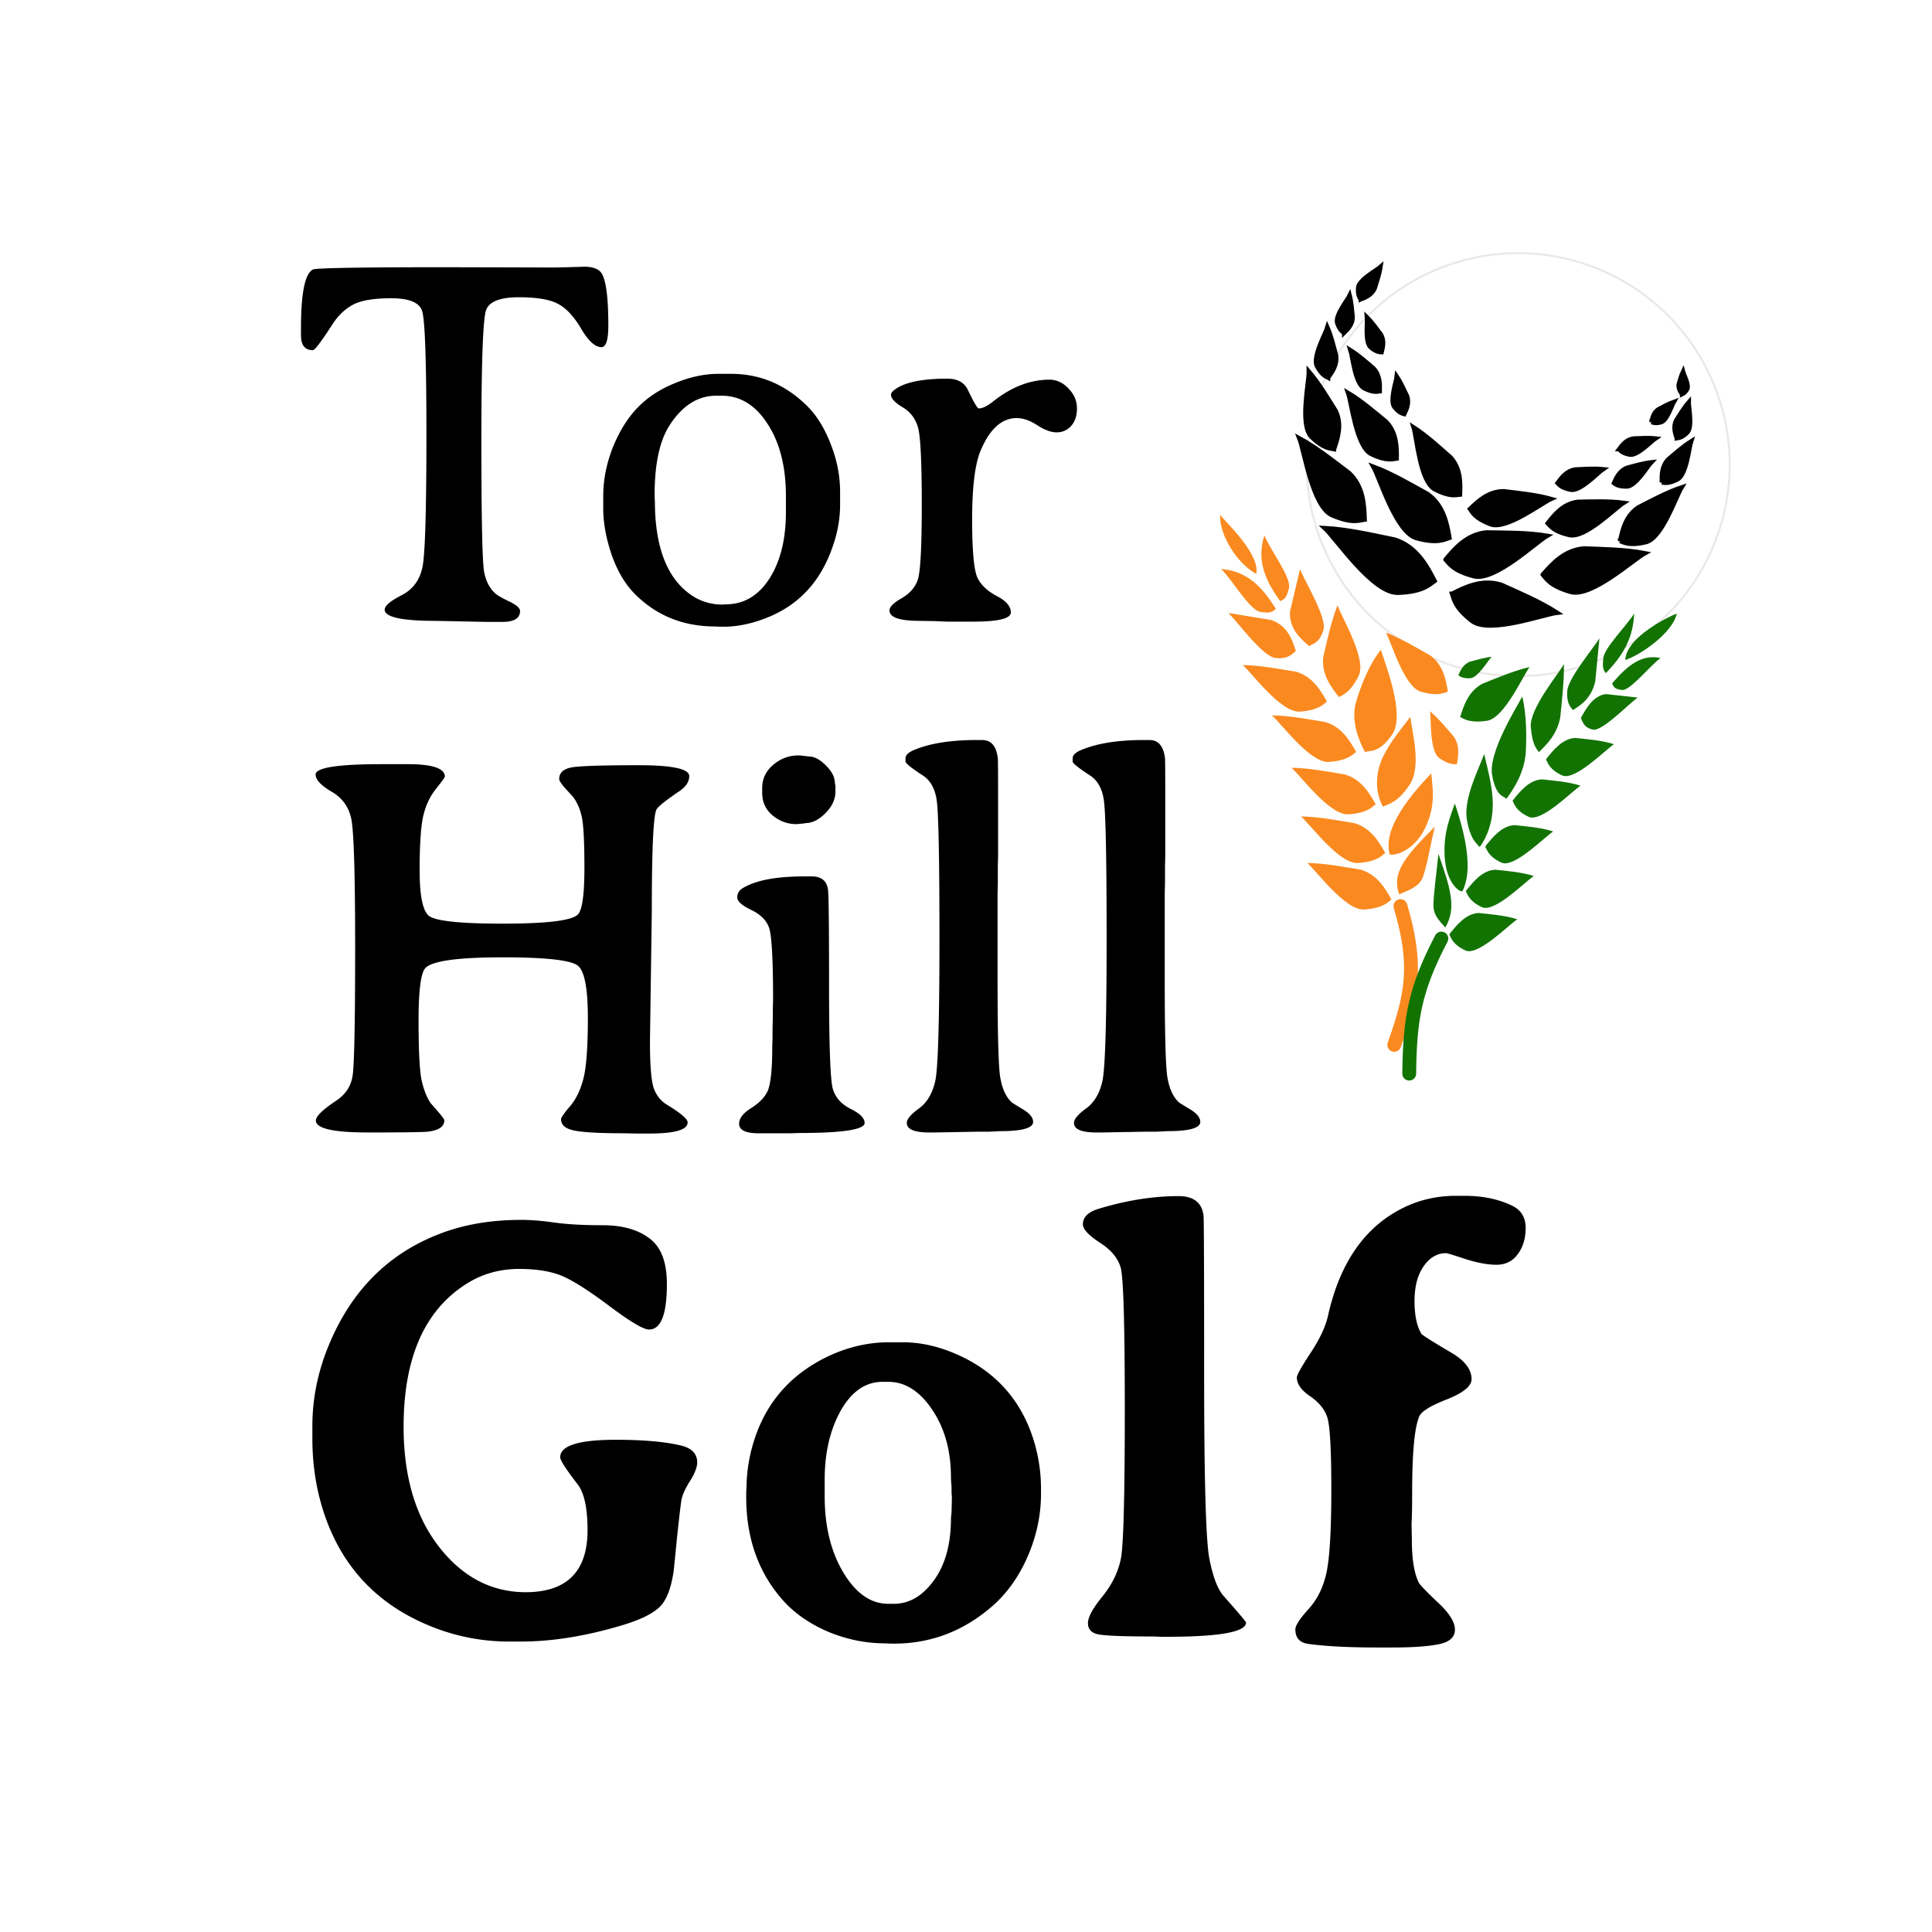
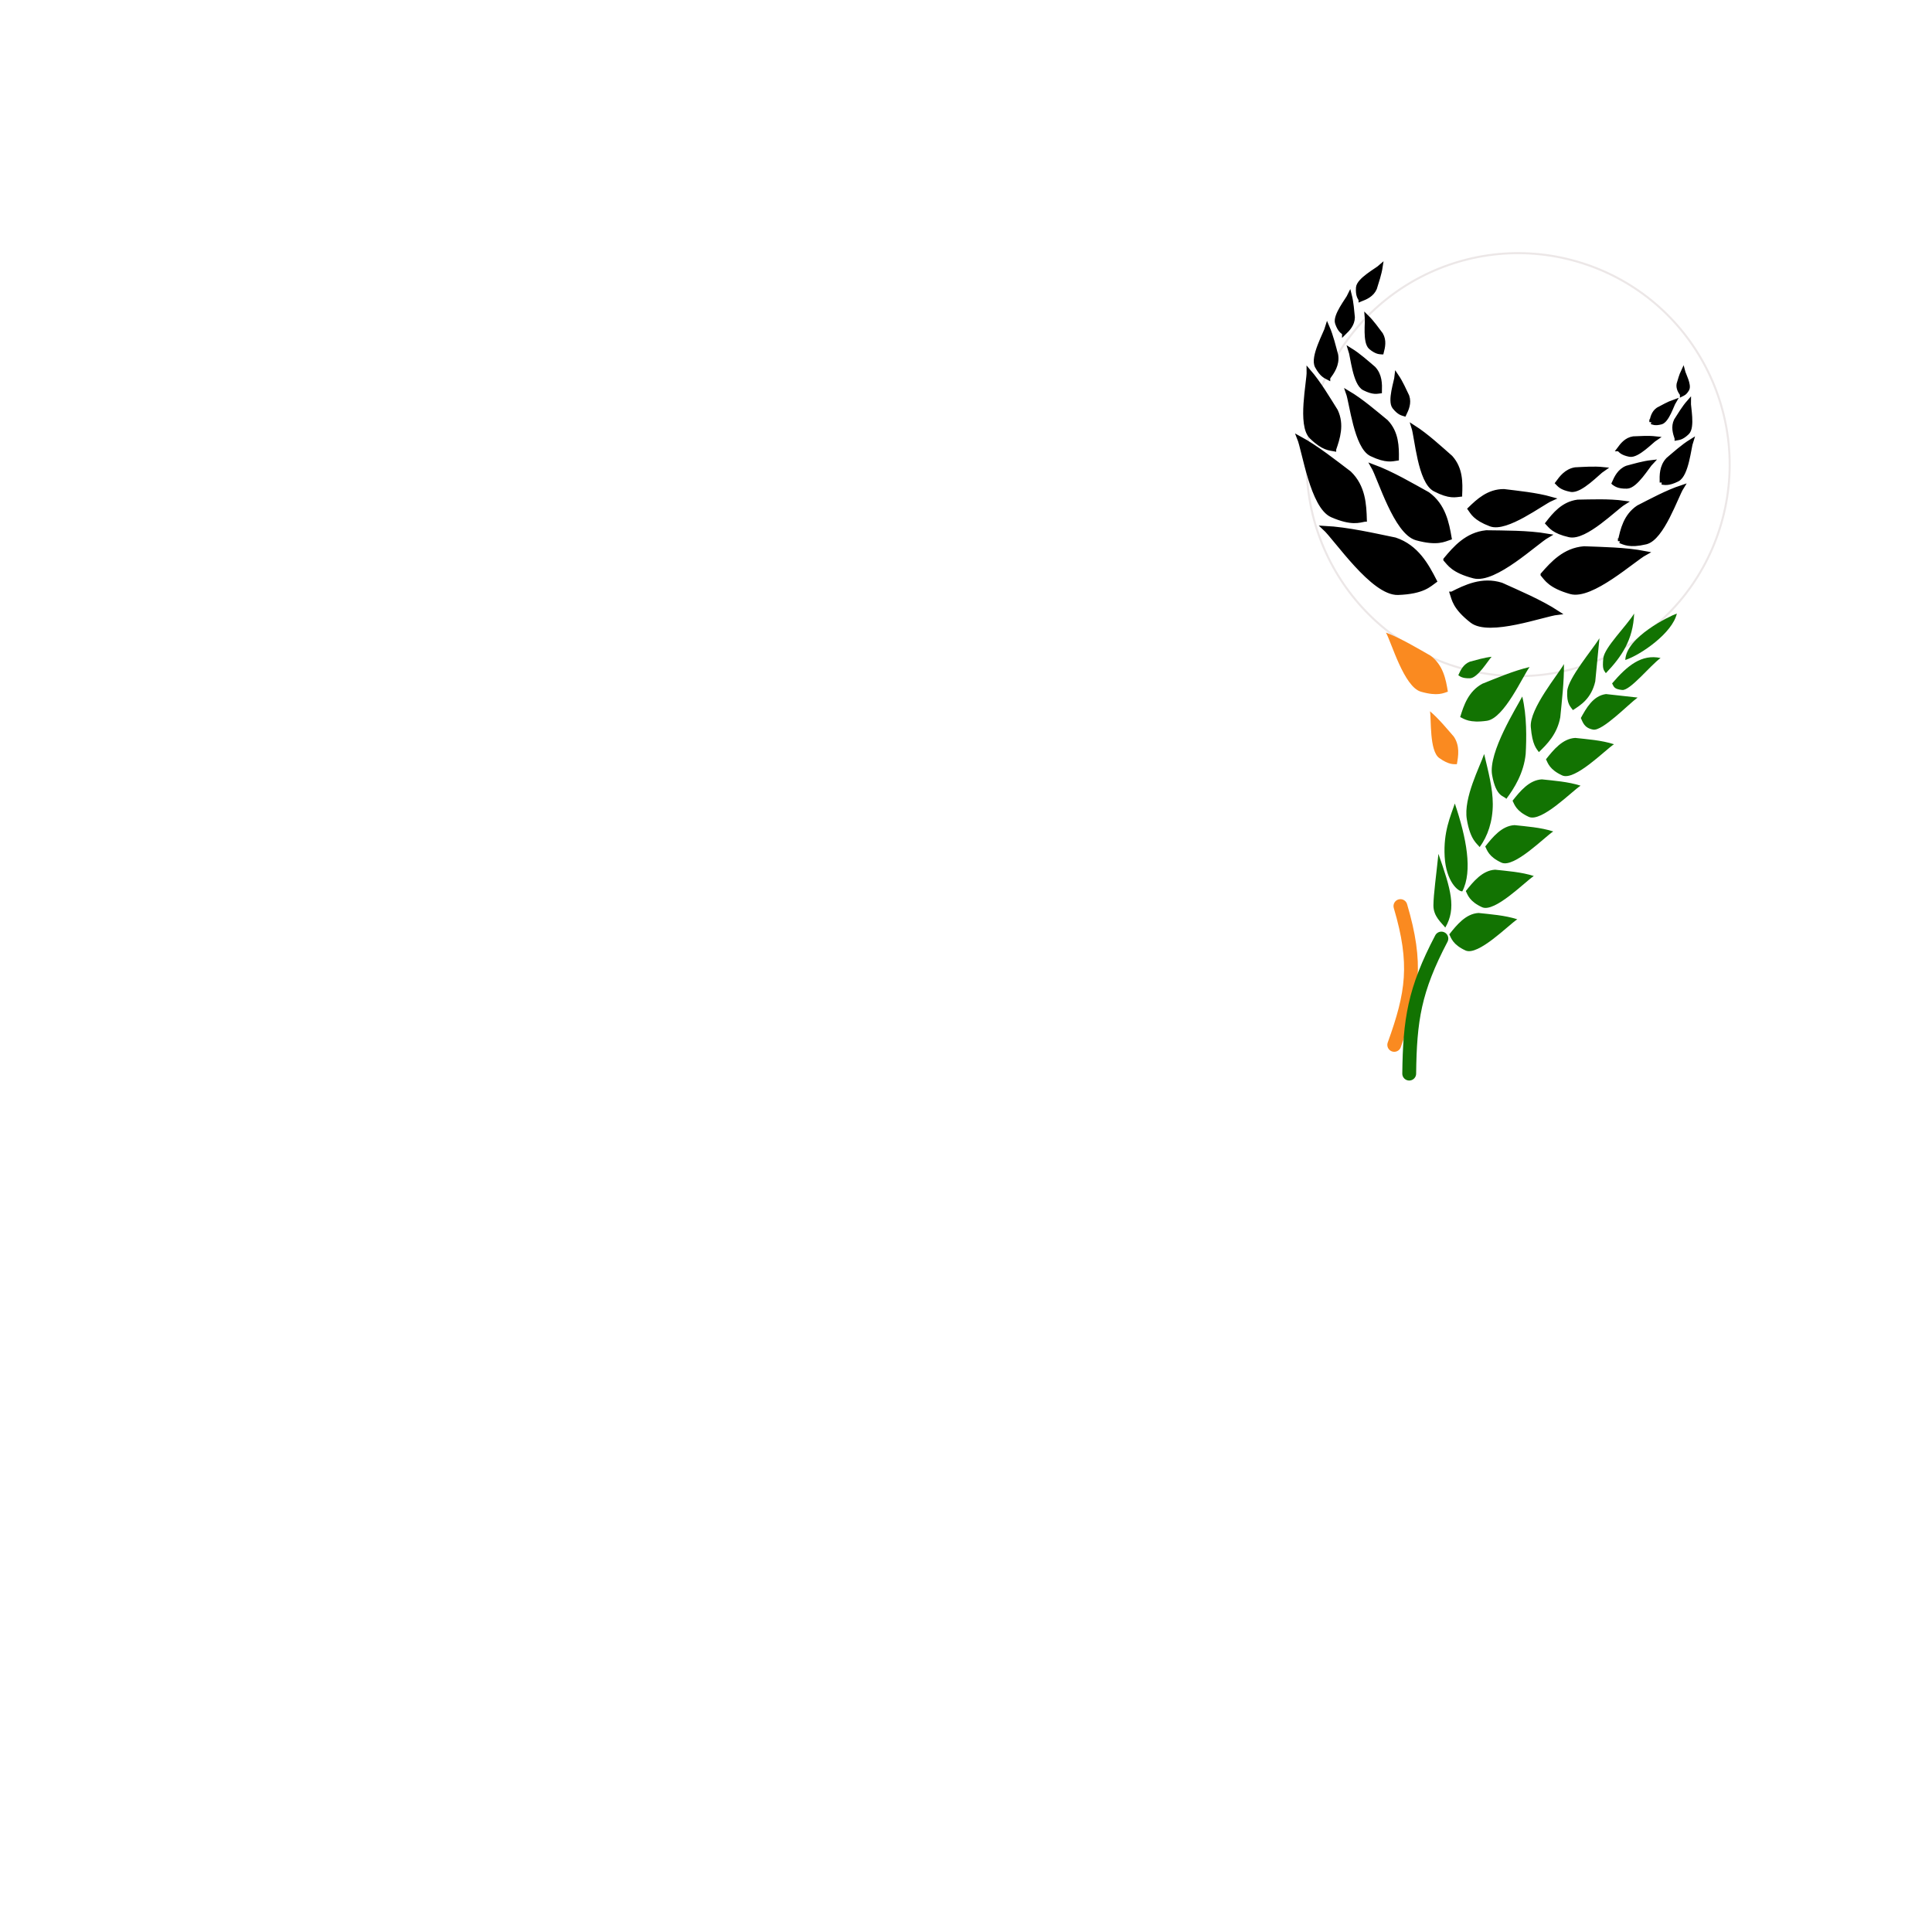
<svg xmlns="http://www.w3.org/2000/svg" width="295" height="295" fill="none">
-   <path fill="#000" d="M58.739 93.092c0-.596.867-1.334 2.603-2.214 1.735-.907 2.797-2.37 3.185-4.39.388-2.046.583-8.728.583-20.046 0-11.343-.22-17.662-.66-18.957-.415-1.295-1.982-1.943-4.701-1.943-2.72 0-4.688.337-5.905 1.01-1.217.674-2.24 1.658-3.07 2.953-1.708 2.641-2.706 3.962-2.99 3.962-1.218 0-1.826-.75-1.826-2.253v-1.165c0-5.31.608-8.275 1.826-8.897.466-.233 7.225-.35 20.278-.35l15.967.04c.854 0 1.722-.013 2.602-.04l2.564-.077c1.321 0 2.202.324 2.642.971.7 1.062 1.049 3.73 1.049 8.003 0 2.201-.35 3.302-1.049 3.302-.958 0-1.981-.92-3.069-2.758-1.088-1.865-2.253-3.134-3.496-3.807-1.243-.7-3.264-1.05-6.06-1.05-2.797 0-4.455.635-4.973 1.904-.492 1.27-.738 7.9-.738 19.89 0 11.966.142 18.686.427 20.162.285 1.477.894 2.603 1.826 3.38.285.233.958.609 2.02 1.127 1.088.518 1.632.997 1.632 1.437 0 1.114-.894 1.67-2.68 1.67H74.16l-7.614-.155c-5.205 0-7.808-.57-7.808-1.71zm51.434-32.671h-.816c-2.797 0-5.166 1.502-7.109 4.506-1.528 2.357-2.292 5.892-2.292 10.606v.466l.04.505c0 7.148 1.916 11.978 5.749 14.49 1.372.88 2.913 1.321 4.622 1.321l.428-.039c2.771 0 4.998-1.308 6.682-3.923 1.683-2.616 2.525-6.009 2.525-10.179v-2.408c0-4.507-.933-8.184-2.797-11.033-1.839-2.875-4.183-4.312-7.032-4.312zm18.103 14.723v1.943c0 2.382-.492 4.817-1.476 7.303-1.891 4.843-5.167 8.171-9.828 9.984-2.254.88-4.416 1.32-6.488 1.32h-.622l-.66-.038c-4.869 0-8.948-1.645-12.237-4.934-1.502-1.502-2.694-3.51-3.574-6.021-.855-2.512-1.282-4.87-1.282-7.07v-1.904c0-2.434.48-4.882 1.437-7.342.984-2.46 2.228-4.48 3.73-6.06 1.528-1.606 3.444-2.875 5.749-3.808 2.305-.958 4.532-1.437 6.682-1.437h1.904c4.48 0 8.378 1.657 11.693 4.973 1.424 1.424 2.603 3.34 3.535 5.749.958 2.409 1.437 4.856 1.437 7.342zm23.969 15.889c1.399.725 2.098 1.554 2.098 2.486 0 .933-1.916 1.399-5.749 1.399h-4.118l-1.632-.078-2.408-.039c-3.082 0-4.623-.53-4.623-1.593 0-.543.621-1.165 1.864-1.864 1.244-.725 2.059-1.658 2.448-2.797.414-1.14.621-4.973.621-11.5 0-6.552-.194-10.488-.582-11.809-.389-1.347-1.179-2.37-2.37-3.069-1.165-.7-1.748-1.334-1.748-1.903 0-.234.194-.492.583-.777 1.502-1.114 4.169-1.67 8.002-1.67 1.554 0 2.603.569 3.147 1.708.906 1.891 1.463 2.836 1.67 2.836.57 0 1.295-.35 2.176-1.049 2.797-2.227 5.672-3.34 8.624-3.34 1.088 0 2.059.453 2.914 1.36.854.88 1.282 1.89 1.282 3.03 0 1.113-.298 2.006-.894 2.68a2.888 2.888 0 0 1-2.214.971c-.855 0-1.839-.363-2.953-1.088-1.113-.725-2.162-1.088-3.146-1.088-2.305 0-4.157 1.697-5.556 5.09-.828 2.072-1.243 5.542-1.243 10.41 0 4.87.285 7.861.855 8.975.57 1.087 1.554 1.994 2.952 2.719zm-47.25 80.347c0 1.134-1.945 1.701-5.834 1.701h-1.945l-1.985-.04c-3.62 0-6.118-.135-7.496-.405-1.378-.27-2.066-.851-2.066-1.742 0-.244.445-.892 1.337-1.945.918-1.054 1.607-2.458 2.066-4.214.46-1.756.689-4.849.689-9.278 0-4.43-.486-7.077-1.459-7.942-.945-.891-4.794-1.337-11.547-1.337-6.726 0-10.643.527-11.75 1.58-.73.676-1.094 3.363-1.094 8.063 0 4.7.162 7.78.486 9.238.351 1.459.81 2.593 1.378 3.404l.81.931c.837.946 1.256 1.5 1.256 1.662 0 .972-.85 1.553-2.552 1.742-.757.081-3.796.121-9.117.121-5.294 0-7.941-.607-7.941-1.823 0-.648 1.04-1.661 3.12-3.039 1.377-.918 2.201-2.147 2.471-3.687.27-1.566.405-8.076.405-19.529s-.202-18.084-.607-19.894c-.406-1.809-1.418-3.174-3.04-4.092-1.593-.945-2.39-1.81-2.39-2.593 0-1.053 3.377-1.58 10.13-1.58h3.93c3.781 0 5.672.635 5.672 1.904 0 .108-.46.743-1.377 1.904-.919 1.135-1.567 2.539-1.945 4.214-.351 1.648-.527 4.362-.527 8.144s.446 6.091 1.337 6.928c.891.838 4.673 1.257 11.345 1.257 6.699 0 10.52-.46 11.466-1.378.675-.648 1.013-3.039 1.013-7.172 0-4.159-.148-6.806-.446-7.941-.27-1.134-.702-2.093-1.296-2.877l-.851-.932c-.837-.891-1.256-1.485-1.256-1.782 0-1.027.743-1.634 2.228-1.824 1.486-.189 4.795-.283 9.927-.283s7.698.554 7.698 1.661c0 .837-.486 1.594-1.458 2.269-2.188 1.486-3.377 2.445-3.566 2.877-.459 1.053-.689 6.158-.689 15.315l-.283 20.016c0 3.754.202 6.172.608 7.252.405 1.081 1.08 1.904 2.025 2.472 2.08 1.269 3.12 2.161 3.12 2.674zm22.568-50.525c0 1.189-.513 2.296-1.539 3.322-1 1-1.999 1.5-2.999 1.5a2.273 2.273 0 0 1-.526.081l-.892.081c-1.35 0-2.566-.446-3.646-1.337-1.054-.892-1.581-2.04-1.581-3.444v-.73c0-1.404.554-2.579 1.662-3.525 1.134-.972 2.431-1.458 3.889-1.458h.203l1.377.162c.838 0 1.702.459 2.594 1.377.918.892 1.377 1.797 1.377 2.715l.081.365v.891zm-12.884 18.071c-1.405-.676-2.107-1.31-2.107-1.905 0-.594.284-1.067.851-1.418 1.972-1.188 5.091-1.783 9.359-1.783h1.175c1.459 0 2.283.676 2.472 2.026.108.73.162 5.646.162 14.749 0 9.075.189 14.289.567 15.639.378 1.324 1.283 2.35 2.715 3.079 1.431.703 2.147 1.419 2.147 2.148 0 1.026-3.349 1.539-10.048 1.539l-1.216.041h-4.943c-1.972 0-2.957-.486-2.957-1.459 0-.81.594-1.593 1.782-2.35 1.216-.756 2.053-1.593 2.512-2.512.514-.999.77-3.336.77-7.009l.041-1.297v-1.256l.04-1.904v-1.256l.041-1.256c0-6.402-.216-10.129-.649-11.183-.405-1.08-1.31-1.958-2.714-2.633zm23.783 32.535c0-.567.608-1.297 1.824-2.188 1.242-.891 2.079-2.283 2.512-4.173.432-1.918.648-9.157.648-21.717 0-12.561-.149-19.678-.446-21.353-.27-1.675-.959-2.877-2.066-3.606-1.783-1.161-2.674-1.877-2.674-2.147v-.487c0-.459.391-.864 1.175-1.215 2.431-1.054 5.672-1.58 9.724-1.58h.81c1.378 0 2.175.932 2.391 2.795.027.244.04 2.283.04 6.118v8.712l-.04 1.661v2.552l-.041 1.662v12.844c0 7.995.122 12.951.365 14.869.27 1.891.878 3.269 1.823 4.133.108.081.675.432 1.702 1.053 1.026.622 1.539 1.256 1.539 1.905 0 .945-1.674 1.418-5.024 1.418l-1.661.081h-1.661l-6.645.121h-.851c-2.296 0-3.444-.486-3.444-1.458zm25.526 0c0-.567.608-1.297 1.823-2.188 1.243-.891 2.08-2.283 2.512-4.173.432-1.918.649-9.157.649-21.717 0-12.561-.149-19.678-.446-21.353-.27-1.675-.959-2.877-2.066-3.606-1.783-1.161-2.675-1.877-2.675-2.147v-.487c0-.459.392-.864 1.175-1.215 2.431-1.054 5.673-1.58 9.724-1.58h.811c1.377 0 2.174.932 2.39 2.795.027.244.041 2.283.041 6.118v8.712l-.041 1.661v2.552l-.04 1.662v12.844c0 7.995.121 12.951.364 14.869.271 1.891.878 3.269 1.824 4.133.108.081.675.432 1.701 1.053 1.027.622 1.54 1.256 1.54 1.905 0 .945-1.675 1.418-5.024 1.418l-1.661.081h-1.661l-6.645.121h-.851c-2.296 0-3.444-.486-3.444-1.458zM80.32 243.118c6.262-.03 9.393-3.191 9.393-9.483 0-3.387-.515-5.732-1.543-7.032-1.755-2.269-2.632-3.63-2.632-4.084 0-1.785 2.829-2.677 8.485-2.677 4.174 0 7.471.287 9.891.862 1.694.393 2.541 1.255 2.541 2.586 0 .757-.378 1.725-1.134 2.904-.726 1.18-1.15 2.133-1.271 2.859s-.347 2.646-.68 5.762a612.924 612.924 0 0 1-.499 4.991c-.394 2.783-1.15 4.674-2.269 5.672-1.089.998-2.95 1.89-5.58 2.677-5.536 1.663-10.694 2.495-15.473 2.495h-1.815c-4.235 0-8.318-.816-12.25-2.45-7.593-3.146-12.796-8.485-15.609-16.017-1.452-3.902-2.178-8.076-2.178-12.523v-1.905c0-4.235.847-8.379 2.541-12.432 3.448-8.319 9.12-13.975 17.015-16.97 3.63-1.391 7.744-2.087 12.341-2.087 1.452 0 3.146.136 5.082.408 1.936.273 4.386.409 7.35.409 2.995 0 5.37.665 7.124 1.996 1.785 1.301 2.677 3.63 2.677 6.988 0 4.628-.907 6.942-2.722 6.942-.847 0-2.844-1.18-5.99-3.539-3.145-2.36-5.565-3.903-7.26-4.629-1.693-.726-3.931-1.088-6.714-1.088-2.783.03-5.294.71-7.532 2.041-6.655 3.993-9.982 11.344-9.982 22.052 0 7.592 1.8 13.702 5.399 18.33 3.6 4.628 8.031 6.942 13.294 6.942zm55.31-32.124h-.862c-2.601 0-4.734 1.467-6.398 4.401-1.633 2.935-2.45 6.443-2.45 10.527v2.541c0 4.598.953 8.485 2.859 11.661 1.905 3.176 4.189 4.764 6.851 4.764h.862c2.329 0 4.356-1.18 6.08-3.539 1.755-2.39 2.632-5.566 2.632-9.529l.09-.952.046-1.906v-.499l-.046-.499v-.953c-.06-.666-.09-1.15-.09-1.452 0-4.023-.953-7.456-2.859-10.3-1.905-2.843-4.144-4.265-6.715-4.265zm.045-6.034h2.269c2.692 0 5.46.635 8.303 1.905 5.415 2.42 9.135 6.353 11.162 11.797a24.915 24.915 0 0 1 1.543 8.621v.817c0 3.146-.635 6.231-1.906 9.256-1.27 3.025-2.979 5.535-5.127 7.532-4.477 4.053-9.619 6.08-15.427 6.08-.454 0-.907-.015-1.361-.046-2.904 0-5.762-.574-8.576-1.724-2.782-1.179-5.066-2.737-6.851-4.673-3.841-4.235-5.762-9.544-5.762-15.926v-.771l.045-.772c.03-2.813.56-5.596 1.588-8.348 1.997-5.264 5.657-9.151 10.98-11.661 2.995-1.392 6.035-2.087 9.12-2.087zm29.674-18.013c0-1.089.787-1.876 2.36-2.36 4.265-1.301 8.348-1.951 12.25-1.951 2.299 0 3.57.998 3.812 2.995.06.484.091 8.59.091 24.32 0 15.729.257 25.03.771 27.904.544 2.843 1.27 4.779 2.178 5.808 2.299 2.601 3.448 3.962 3.448 4.083 0 1.452-4.053 2.178-12.16 2.178h-.907l-.953-.045c-4.84 0-7.744-.121-8.712-.363-.937-.242-1.406-.802-1.406-1.679 0-.907.741-2.269 2.223-4.083 1.482-1.846 2.42-3.782 2.813-5.808.393-2.057.59-9.619.59-22.687 0-13.067-.212-20.312-.635-21.733-.424-1.452-1.498-2.723-3.222-3.812-1.694-1.119-2.541-2.041-2.541-2.767zm56.989-4.356h1.27c2.723 0 5.112.484 7.169 1.452 1.452.665 2.178 1.815 2.178 3.448 0 1.603-.408 2.949-1.225 4.038-.786 1.059-1.86 1.588-3.221 1.588-1.331 0-2.904-.287-4.719-.862-1.815-.605-2.813-.907-2.995-.907-1.361 0-2.511.68-3.448 2.042-.908 1.33-1.361 3.085-1.361 5.263s.347 3.841 1.043 4.991c.121.212 1.649 1.18 4.583 2.904 2.057 1.21 3.085 2.556 3.085 4.038 0 1.059-1.255 2.087-3.766 3.085-2.48.968-3.887 1.83-4.219 2.587-.726 1.693-1.089 5.58-1.089 11.66 0 1.634-.016 2.844-.046 3.63l-.045 1.18.045 2.359c0 2.934.348 5.112 1.044 6.534.151.333 1.104 1.331 2.858 2.995 1.785 1.633 2.677 3.04 2.677 4.219 0 1.15-.816 1.891-2.45 2.224-1.633.332-3.978.499-7.033.499h-2.495c-4.265 0-7.729-.182-10.391-.545-1.331-.181-1.996-.922-1.996-2.223 0-.575.665-1.603 1.996-3.085 1.362-1.483 2.284-3.358 2.768-5.627.484-2.299.726-6.518.726-12.659 0-6.17-.212-9.861-.635-11.071-.424-1.21-1.301-2.268-2.632-3.176-1.331-.907-1.996-1.86-1.996-2.858 0-.363.696-1.604 2.087-3.721 1.422-2.148 2.314-4.053 2.677-5.717 1.875-8.409 5.944-14.005 12.205-16.788 2.269-.998 4.719-1.497 7.351-1.497z" />
-   <path fill="#FA8A20" d="M213.648 136.565c-1.216-3.373 1-5.85 5.43-10.344-.736 3.206-1.23 6.11-1.824 7.72-.594 1.611-2.602 2.117-3.606 2.624zm-1.441-6.1c-1.002-3.47 2.11-7.965 6.337-12.37.158 2.034.776 4.693-.876 8.22-1.652 3.528-4.615 4.394-5.461 4.15zm-1.05-7.288c-1.031-1.937-1.238-4.396-.291-6.896.859-2.269 2.739-4.556 4.494-6.831.159 2.033 1.776 7.426-.093 10.325-1.868 2.899-3.474 3.034-4.11 3.402zm-2.726-8.325c-1.031-1.937-2.1-4.656-1.431-7.485.66-2.252 1.865-5.639 3.847-8.158.482 1.727 3.82 9.808 1.754 12.895-2.067 3.087-3.534 2.381-4.17 2.748zm-3.988-8.408c-1.228-1.57-2.689-3.515-2.395-6.113.549-2.323 1.182-5.412 2.188-7.91.552 1.73 4.517 8.21 3.212 10.786-1.305 2.576-2.369 2.87-3.005 3.237zM199.9 98.65c-1.299-1.114-3.075-2.593-2.927-5.278l1.528-6.466c.729 1.88 4.131 7.376 3.583 9.273-.549 1.898-1.548 2.104-2.184 2.471zm-4.417-6.844c-2.278-3.184-3.656-6.197-2.422-10.066.855 2.19 4.137 6.418 3.756 8.034-.382 1.617-.698 1.664-1.334 2.032zm-3.673-4.174c-2.84-1.524-5.682-5.956-5.496-9.005.794 1.05 6.165 6.01 5.496 9.005zm10.806 19.494c-.978-1.737-2.213-3.833-4.724-4.56-2.356-.386-5.451-.988-8.144-1.018 1.386 1.174 5.845 7.325 8.725 7.109 2.88-.215 3.559-1.084 4.143-1.531zm-4.752-7.725c-.529-1.628-1.213-3.835-3.749-4.73l-6.556-1.074c1.454 1.395 5.223 6.648 7.185 6.871 1.962.222 2.537-.62 3.12-1.067zm-3.048-6.426c-2.065-3.327-4.317-5.756-8.363-6.103 1.694 1.63 4.336 6.285 5.975 6.553 1.639.269 1.804-.004 2.388-.45zm12.253 21.832c-.978-1.738-2.213-3.834-4.724-4.561-2.356-.385-5.451-.988-8.144-1.017 1.386 1.173 5.845 7.324 8.725 7.109 2.879-.216 3.559-1.085 4.143-1.531zm2.989 8.003c-.978-1.738-2.213-3.834-4.724-4.561-2.356-.385-5.451-.988-8.144-1.018 1.386 1.174 5.845 7.325 8.725 7.11 2.88-.216 3.559-1.085 4.143-1.531zm1.46 7.434c-.978-1.737-2.212-3.833-4.723-4.56-2.357-.386-5.452-.988-8.144-1.018 1.386 1.174 5.845 7.325 8.724 7.109 2.88-.215 3.56-1.085 4.143-1.531zm.95 7.102c-.978-1.737-2.213-3.833-4.724-4.56-2.356-.386-5.451-.988-8.143-1.018 1.385 1.174 5.844 7.325 8.724 7.109 2.88-.215 3.559-1.084 4.143-1.531z" />
  <path stroke="#FA8A20" stroke-linecap="round" stroke-width="2.114" d="M213.834 138.352c2.611 8.816 1.878 13.368-.944 21.192" />
  <g filter="url(#a)" transform="rotate(17.554 227.792 65.112)">
    <circle cx="227.792" cy="65.112" r="32.441" fill="#fff" />
    <circle cx="227.792" cy="65.112" r="32.286" stroke="#ECE7E7" stroke-width=".311" />
  </g>
  <path fill="#000" stroke="#000" stroke-linecap="round" stroke-width=".635" d="M219.075 88.704c-1.213-2.365-2.75-5.22-6.057-6.318-3.118-.635-7.209-1.596-10.794-1.775 1.785 1.635 7.408 10.057 11.254 9.918 3.847-.139 4.796-1.261 5.597-1.825zm-10.686-9.362c-.064-2.273-.197-5.044-2.346-7.111-2.173-1.64-4.977-3.892-7.679-5.352.776 1.92 2.01 10.496 5.031 11.808 3.021 1.312 4.168.795 4.994.655zm12.95 2.792c-.385-2.241-.91-4.966-3.329-6.708-2.383-1.316-5.478-3.148-8.359-4.211 1.04 1.791 3.475 10.106 6.651 10.977 3.176.871 4.239.198 5.037-.058zm-.634 3.303c1.452-1.75 3.264-3.851 6.23-4.155 2.723.047 6.318.002 9.346.517-1.794 1.035-8.051 7.028-11.239 6.2-3.187-.829-3.772-1.943-4.337-2.562zm15.597-5.546c1.051-1.355 2.365-2.982 4.593-3.283 2.052-.031 4.76-.153 7.054.161-1.327.823-5.894 5.492-8.316 4.946-2.422-.546-2.89-1.371-3.331-1.824zm-23.019-9.869c.02-1.782 0-3.955-1.619-5.639-1.651-1.35-3.777-3.2-5.847-4.425.548 1.528 1.252 8.279 3.576 9.398 2.325 1.12 3.239.75 3.89.666zm22.266 17.711c1.492-1.716 3.353-3.773 6.325-4.007 2.721.11 6.317.15 9.331.736-1.818.993-8.214 6.837-11.381 5.934-3.167-.903-3.726-2.03-4.275-2.663zm11.809-5.11c.362-1.745.846-3.864 2.787-5.162 1.902-.967 4.374-2.318 6.659-3.073-.862 1.375-2.993 7.82-5.504 8.416-2.51.597-3.324.04-3.942-.181zm-43.65-14.031c.586-1.683 1.259-3.75.261-5.86-1.136-1.807-2.563-4.236-4.136-6.057.034 1.622-1.448 8.247.4 10.048 1.847 1.801 2.831 1.742 3.475 1.87zm19.235 6.936c.08-1.78.135-3.953-1.426-5.69-1.604-1.407-3.667-3.326-5.694-4.621.496 1.545.97 8.316 3.255 9.514 2.286 1.198 3.212.86 3.865.797zM202.8 57.681c.654-.888 1.429-1.988 1.223-3.419-.342-1.275-.743-2.972-1.341-4.336-.276.966-2.361 4.614-1.597 6.016.765 1.402 1.358 1.547 1.715 1.74zm50.934 15.994c-.032-1.103-.046-2.448.936-3.509 1.007-.855 2.301-2.024 3.568-2.806-.322.951-.678 5.138-2.104 5.858-1.426.72-1.996.501-2.4.457zm-43.04-13.919c.032-1.103.045-2.448-.937-3.509-1.007-.855-2.301-2.023-3.569-2.805.322.951.68 5.138 2.106 5.857 1.426.72 1.996.502 2.4.457zm3.739 3.482c.366-.758.795-1.692.441-2.738-.435-.91-.973-2.128-1.612-3.069-.073.764-1.129 3.794-.359 4.74.769.947 1.234.972 1.53 1.067zm-6.675-17.503c.777-.306 1.718-.698 2.163-1.699.295-.955.723-2.205.89-3.32-.567.508-3.374 2.005-3.45 3.212-.076 1.207.246 1.539.397 1.807zm38.653 28.035c.377-.858.859-1.895 2-2.35 1.085-.289 2.505-.713 3.763-.85-.594.612-2.398 3.695-3.755 3.726-1.357.031-1.715-.344-2.008-.526zm-41.176-22.922c.594-.581 1.304-1.305 1.325-2.394-.1-.99-.192-2.3-.471-3.387-.322.685-2.315 3.144-1.917 4.28.398 1.135.821 1.314 1.063 1.5zm50.777 16.078c-.267-.787-.574-1.753-.1-2.734.536-.838 1.211-1.965 1.951-2.808-.022.756.644 3.85-.224 4.683-.868.834-1.327.802-1.627.86zm-45.036-13.131c.207-.804.44-1.79-.106-2.733-.598-.796-1.355-1.87-2.157-2.654.079.752-.353 3.888.575 4.653.929.766 1.384.7 1.688.734zm26.823 19.956c.61-.841 1.376-1.853 2.72-2.079 1.244-.058 2.884-.185 4.28-.039-.788.525-3.467 3.444-4.946 3.16-1.479-.284-1.779-.775-2.054-1.042zm9.399-5.163c.493-.668 1.111-1.472 2.186-1.644.995-.039 2.305-.13 3.42-.004-.633.415-2.792 2.73-3.972 2.493-1.179-.236-1.416-.63-1.634-.845zm4.962-4.138c.123-.65.289-1.439 1.001-1.933.699-.37 1.607-.888 2.449-1.183-.31.516-1.059 2.92-1.986 3.157-.927.238-1.233.037-1.464-.041zm4.666-4.247c-.284-.41-.619-.918-.507-1.562.172-.572.377-1.334.666-1.942.111.44 1.004 2.118.64 2.741-.365.624-.635.681-.799.764zm-32.394 17.505c1.277-1.242 2.865-2.727 5.2-2.715 2.117.265 4.922.53 7.237 1.185-1.484.656-6.86 4.801-9.273 3.889-2.414-.912-2.777-1.83-3.164-2.359zm-2.729 12.94c2.076-1.054 4.633-2.29 7.541-1.368 2.538 1.152 5.934 2.572 8.568 4.288-2.106.242-10.421 3.325-13.078 1.25-2.656-2.075-2.753-3.359-3.031-4.17z" />
  <path fill="#127302" d="M220.683 141.631c1.728-2.955.843-5.867-1.048-11.25-.331 3.26-.751 6.173-.763 7.865-.011 1.692 1.248 2.657 1.811 3.385zm2.6-5.526c1.606-3.1.629-8.168-1.143-13.416-.644 1.919-1.771 4.33-1.552 8.119.219 3.79 2.045 5.33 2.695 5.297zm2.642-6.763c1.223-1.618 2.012-3.934 2.012-6.566.001-2.389-.701-5.039-1.321-7.648-.644 1.92-3.18 6.723-2.646 9.959.533 3.236 1.611 3.75 1.955 4.255zm4.076-7.36c1.223-1.618 2.677-3.98 2.957-6.862.134-2.324.188-5.872-.524-8.769-.788 1.546-5.223 8.526-4.602 11.991.622 3.464 1.824 3.134 2.169 3.64zm4.971-7.14c1.264-1.218 2.787-2.741 3.266-5.311.229-2.367.602-5.49.56-8.134-.837 1.534-5.287 6.822-5.059 9.613.229 2.79.889 3.327 1.233 3.832zm5.196-6.415c1.193-.762 2.812-1.762 3.414-4.381l.639-6.587c-.999 1.634-4.8 6.112-4.918 8.068-.118 1.957.52 2.394.865 2.9zm5.03-5.637c2.415-2.52 4.161-5.09 4.322-9.108-1.168 1.904-4.553 5.188-4.712 6.835-.16 1.647.046 1.768.39 2.273z" />
  <path fill="#127302" d="M248.17 100.778c2.369-.788 7.199-4.117 7.871-7.096-1.109.395-7.76 3.594-7.871 7.096zm-12.111 15.158c1.134-1.439 2.541-3.161 4.472-3.261 1.734.191 4.037.35 5.911.965-1.268.798-5.974 5.653-7.913 4.758-1.94-.895-2.182-1.893-2.47-2.462zm5.322-6.3c.794-1.44 1.848-3.402 3.841-3.657l4.826.532c-1.375.995-5.366 5.151-6.784 4.896-1.419-.254-1.595-1.203-1.883-1.771zm4.775-5.286c2.305-2.708 4.504-4.509 7.399-3.877-1.602 1.165-4.655 5.014-5.862 4.881-1.206-.133-1.249-.435-1.537-1.004zm-15.2 17.914c1.134-1.439 2.541-3.161 4.472-3.261 1.734.191 4.037.351 5.911.965-1.268.798-5.974 5.653-7.913 4.758-1.94-.895-2.182-1.893-2.47-2.462zm-4.173 6.988c1.134-1.439 2.54-3.161 4.471-3.261 1.735.191 4.038.351 5.912.965-1.269.798-5.974 5.653-7.914 4.758-1.939-.895-2.182-1.893-2.469-2.462zm-2.965 6.806c1.134-1.439 2.541-3.161 4.472-3.261 1.734.191 4.037.351 5.911.965-1.268.799-5.974 5.653-7.913 4.758-1.94-.895-2.182-1.893-2.47-2.462zm-2.523 6.608c1.134-1.439 2.54-3.161 4.472-3.261 1.734.191 4.037.351 5.911.965-1.268.798-5.974 5.653-7.913 4.758-1.94-.895-2.182-1.893-2.47-2.462z" />
  <path stroke="#127302" stroke-linecap="round" stroke-width="2.114" d="M220.085 143.311c-4.124 7.861-4.812 12.417-4.91 20.62" />
  <path fill="#FA8A20" d="M221.076 105.613c-.295-1.835-.7-4.065-2.661-5.509-1.936-1.096-4.448-2.619-6.792-3.512.833 1.473 2.751 8.286 5.338 9.025 2.588.739 3.462.198 4.115-.004zm1.374 11.077c.231-1.267.481-2.819-.468-4.217-1.012-1.164-2.303-2.74-3.63-3.866.205 1.155-.115 6.054 1.406 7.135 1.521 1.081 2.217.929 2.692.948z" />
  <path fill="#127302" d="M222.671 103.104c.333-.756.758-1.671 1.765-2.072.957-.254 2.21-.627 3.319-.747-.524.54-2.116 3.257-3.313 3.284-1.197.027-1.512-.304-1.771-.465zm.285 6.386c.544-1.776 1.25-3.93 3.391-5.091 2.068-.82 4.765-1.985 7.21-2.548-1.028 1.344-3.861 7.831-6.525 8.208-2.664.377-3.456-.279-4.076-.569z" />
  <defs>
    <filter id="a" width="82.304" height="82.304" x="192.233" y="28.31" color-interpolation-filters="sRGB" filterUnits="userSpaceOnUse">
      <feFlood flood-opacity="0" result="BackgroundImageFix" />
      <feColorMatrix in="SourceAlpha" result="hardAlpha" values="0 0 0 0 0 0 0 0 0 0 0 0 0 0 0 0 0 0 127 0" />
      <feOffset dx="5.594" dy="4.351" />
      <feGaussianBlur stdDeviation="4.351" />
      <feComposite in2="hardAlpha" operator="out" />
      <feColorMatrix values="0 0 0 0 0 0 0 0 0 0 0 0 0 0 0 0 0 0 0.05 0" />
      <feBlend in2="BackgroundImageFix" result="effect1_dropShadow_63_1948" />
      <feBlend in="SourceGraphic" in2="effect1_dropShadow_63_1948" result="shape" />
    </filter>
  </defs>
</svg>